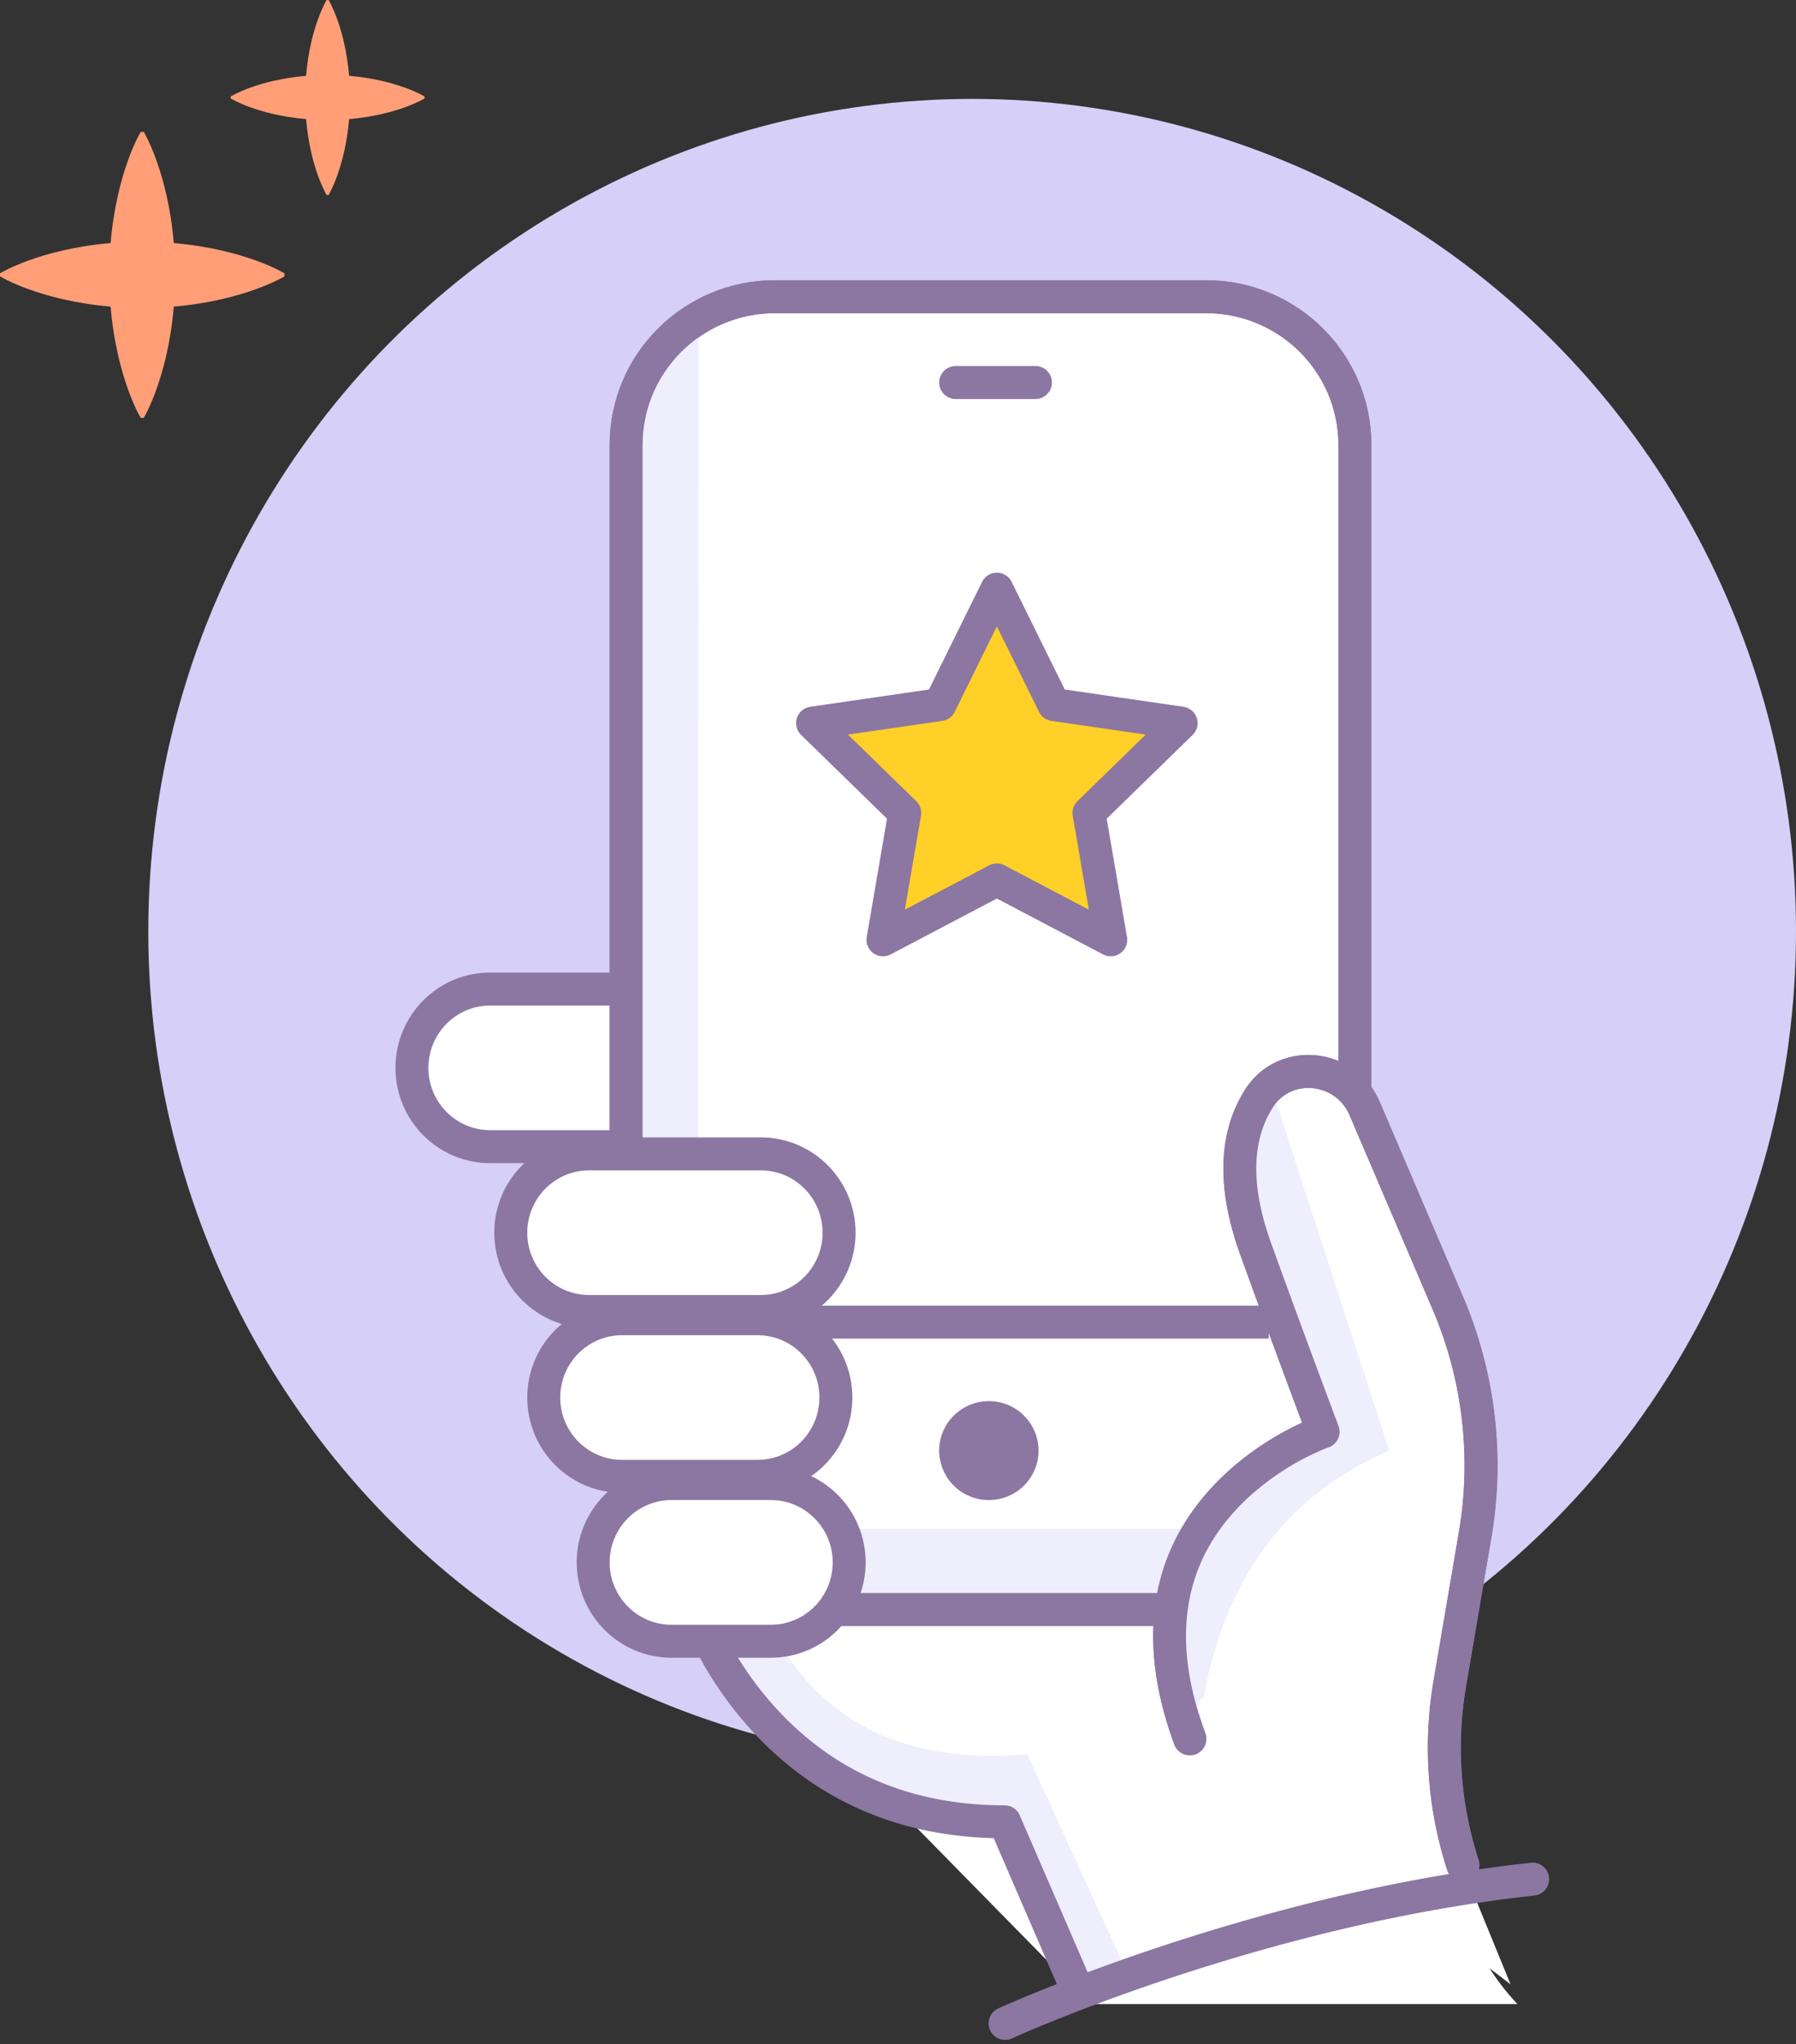
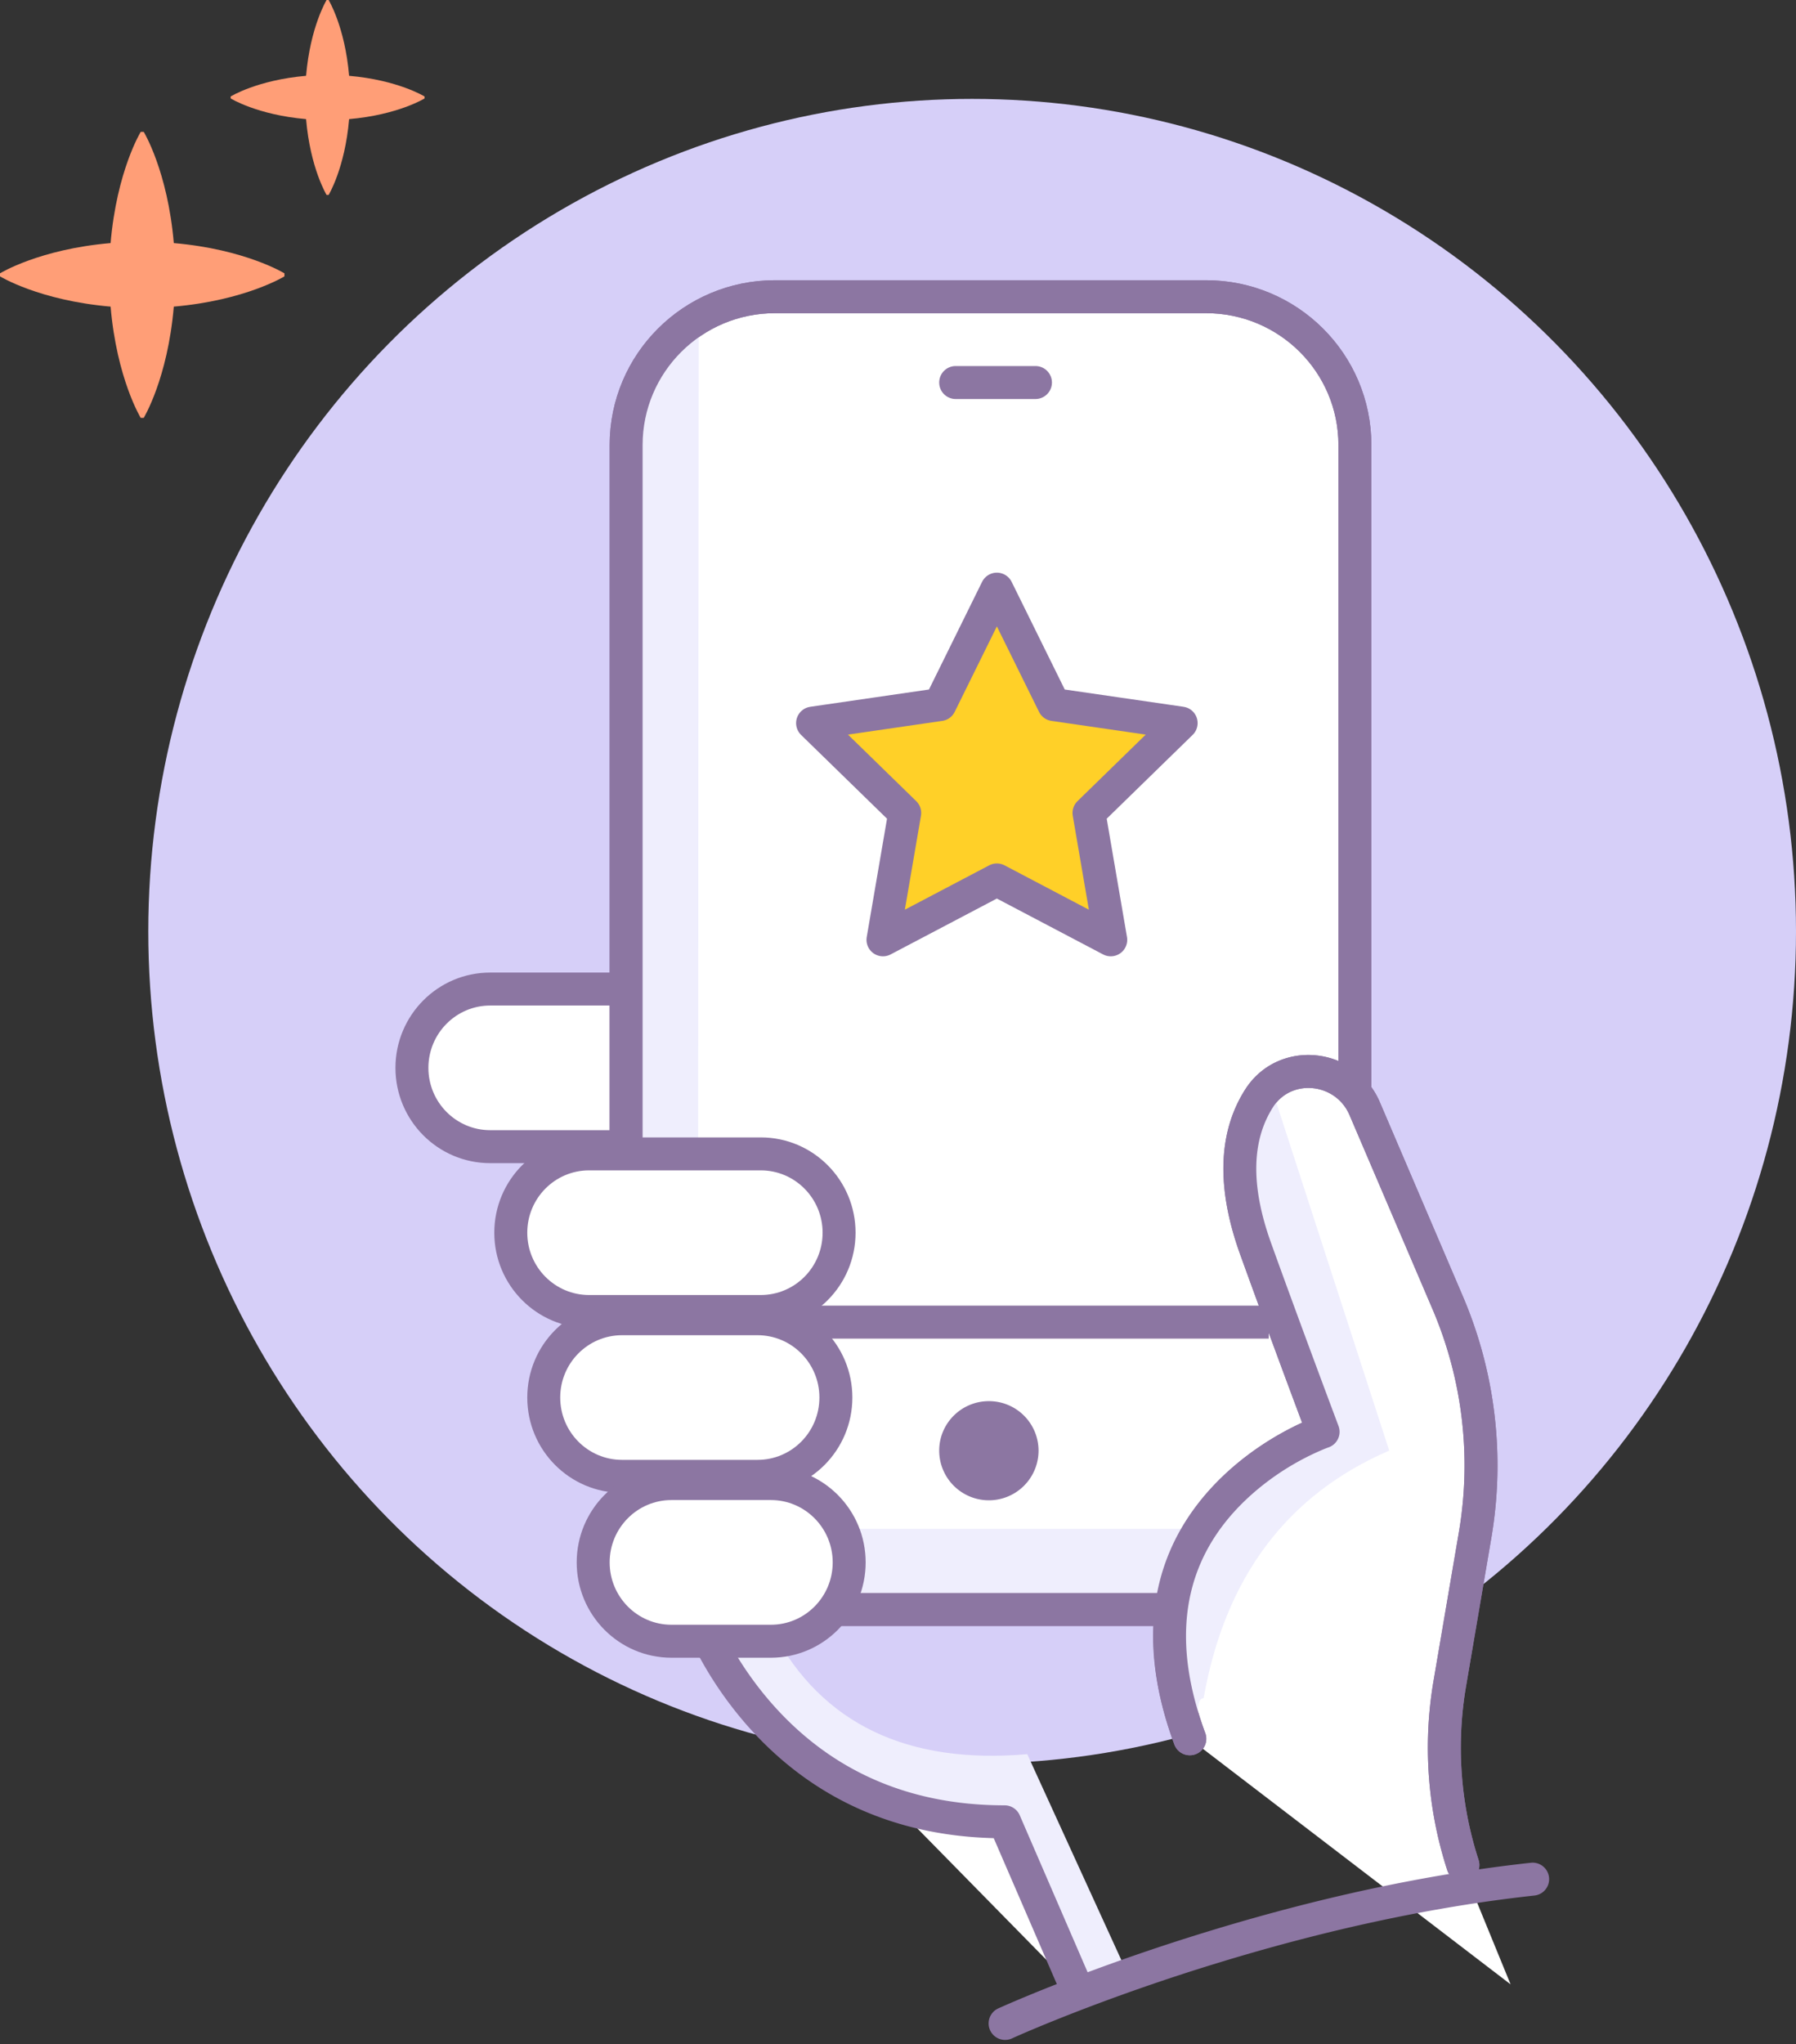
<svg xmlns="http://www.w3.org/2000/svg" width="109" height="124" viewBox="0 0 109 124">
  <rect x="0" y="0" width="109" height="124" fill="#333333" stroke="none" />
  <g fill="none" fill-rule="evenodd">
    <g>
      <path fill="#FF9E77" d="M6.712 18.6c.374 4.37 1.828 6.749 1.828 6.749h.183s1.452-2.378 1.825-6.748c4.346-.376 6.715-1.835 6.715-1.835v-.184s-2.369-1.46-6.715-1.836C10.175 10.378 8.723 8 8.723 8H8.54s-1.454 2.378-1.828 6.746C2.366 15.12 0 16.582 0 16.582v.184s2.366 1.459 6.712 1.835M18.576 7.226c.254 2.978 1.245 4.6 1.245 4.6h.123s.99-1.622 1.244-4.6c2.966-.257 4.579-1.253 4.579-1.253v-.12s-1.613-.997-4.579-1.254C20.935 1.62 19.944 0 19.944 0h-.123s-.991 1.621-1.245 4.599C15.611 4.856 14 5.852 14 5.852v.121s1.61.996 4.576 1.253" />
      <ellipse cx="59" cy="56.5" fill="#D6CFF8" rx="50" ry="50.5" />
      <path fill="#FFF" d="M37.977 69.562h-8.226c-2.623 0-4.751-2.14-4.751-4.78C25 62.141 27.128 60 29.751 60h8.226" />
-       <path fill="#FFF" d="M30 61h52.78v7.71C88 77.562 90.4 84.655 89.983 89.989c-.625 8-2.131 11.876-2.131 19.488 0 5.075 1.413 9.108 4.24 12.098H65.128l-4.083-10.409c-7.734-.118-13.7-3.844-17.898-11.177-4.197-7.334-4.541-7.334-1.03 0" />
      <path stroke="#8C76A2" stroke-linecap="round" stroke-linejoin="round" stroke-width="2" d="M37.977 69.562h-8.226c-2.623 0-4.751-2.14-4.751-4.78C25 62.141 27.128 60 29.751 60h8.226" />
      <path fill="#FFF" stroke="#8C76A2" stroke-width="2" d="M73.197 97.639H47.033c-4.99 0-9.033-4.03-9.033-8.998V27C38 22.028 42.043 18 47.033 18h26.164c4.99 0 9.033 4.028 9.033 9v61.64c0 4.969-4.043 8.999-9.033 8.999z" />
      <path fill="#EFEEFD" d="M38.726 23.37l-.363 2.638L38 28.646v60.267c0 3.425 4.547 8.203 7.845 8.203h27.606c4.83.33 7.591-1.127 8.282-4.371 1.036-4.867-.951 0-5.745 0H45.49c-2.008-.667-3.036-1.904-3.082-3.71-.047-1.806-.047-25.15 0-70.035l-3.681 4.37z" />
      <path fill="#8C76A2" fill-rule="nonzero" d="M73.197 96.639c4.438 0 8.033-3.582 8.033-7.998V27c0-4.42-3.594-8.001-8.033-8.001H47.033C42.594 19 39 22.581 39 27v61.64c0 4.417 3.595 7.999 8.033 7.999h26.164zm0 2H47.033C41.493 98.639 37 94.163 37 88.64V27C37 21.475 41.491 17 47.033 17h26.164c5.542 0 10.033 4.475 10.033 10v61.64c0 5.523-4.492 9.999-10.033 9.999z" />
      <path fill="#8C76A2" fill-rule="nonzero" d="M58 24.206a1 1 0 0 1 0-2h4.842a1 1 0 1 1 0 2H58z" />
      <path fill="#FFF" d="M91.678 120.38l-2.306-5.63a23.067 23.067 0 0 1-1.388-12.59l1.544-9.056c.807-4.753.23-9.637-1.663-14.064l-5.043-11.787c-1.145-2.675-4.84-3.075-6.407-.623-1.206 1.89-1.777 4.778-.208 9.132A1029.952 1029.952 0 0 0 80.3 86.861s-13.3 4.553-8.09 18.622" />
      <path stroke="#8C76A2" stroke-linecap="round" stroke-linejoin="round" stroke-width="2" d="M88.784 113.141a23.068 23.068 0 0 1-.8-10.982l1.544-9.055c.807-4.753.23-9.637-1.663-14.064l-5.043-11.787c-1.145-2.675-4.84-3.075-6.407-.623-1.206 1.89-1.777 4.778-.208 9.132A1029.952 1029.952 0 0 0 80.3 86.861s-13.3 4.553-8.09 18.622" />
      <path fill="#FFF" d="M42 97c.132.53 4.345 13.52 18.97 13.52l4.479 10.352" />
      <path fill="#EFEEFD" d="M43 99.5c3.522 7.102 9.345 10.653 17.468 10.653 0 0 3.45 8.041 4.885 10.774 3.043-1.01 4.057-1.438 3.04-1.28l-6.048-13.23c-7.3.63-12.441-1.842-15.427-7.417-1.613.333-2.919.5-3.918.5z" />
      <path fill="#8C76A2" fill-rule="nonzero" d="M45.297 104.617a22.688 22.688 0 0 1-3.23-4.836c-.532-1.071-.928-2.101-1.037-2.54a1 1 0 1 1 1.94-.482c.072.287.417 1.183.889 2.132a20.702 20.702 0 0 0 2.944 4.409c3.41 3.9 8.052 6.22 14.167 6.22a1 1 0 0 1 .918.602l4.479 10.353a1 1 0 0 1-1.836.794l-4.222-9.758c-6.4-.164-11.362-2.721-15.012-6.894z" />
      <path fill="#FFF" d="M50.924 74.782c0 2.64-2.128 4.78-4.753 4.78H35.75c-2.623 0-4.751-2.14-4.751-4.78C31 72.141 33.128 70 35.751 70h10.42c2.625 0 4.753 2.14 4.753 4.782" />
      <path fill="#8C76A2" fill-rule="nonzero" d="M49.924 74.782c0-2.09-1.681-3.782-3.753-3.782H35.75C33.681 71 32 72.692 32 74.782c0 2.089 1.681 3.78 3.751 3.78h10.42c2.071 0 3.753-1.69 3.753-3.78zm2 0c0 3.191-2.575 5.78-5.753 5.78H35.75c-3.177 0-5.751-2.59-5.751-5.78C30 71.59 32.574 69 35.751 69h10.42c3.179 0 5.753 2.59 5.753 5.782z" />
      <path fill="#FFF" d="M50.73 84.78c0 2.642-2.127 4.782-4.753 4.782h-8.226c-2.623 0-4.751-2.14-4.751-4.782 0-2.64 2.128-4.78 4.751-4.78h8.226c2.626 0 4.753 2.14 4.753 4.78" />
      <path fill="#8C76A2" fill-rule="nonzero" d="M49.73 84.78c0-2.089-1.681-3.78-3.753-3.78h-8.226C35.681 81 34 82.692 34 84.78c0 2.09 1.681 3.782 3.751 3.782h8.226c2.072 0 3.753-1.691 3.753-3.782zm2 0c0 3.193-2.574 5.782-5.753 5.782h-8.226c-3.177 0-5.751-2.59-5.751-5.782 0-3.19 2.574-5.78 5.751-5.78h8.226c3.179 0 5.753 2.59 5.753 5.78z" />
      <path fill="#FFF" d="M51.537 94.782c0 2.64-2.128 4.783-4.754 4.783h-6.032c-2.623 0-4.751-2.143-4.751-4.783C36 92.142 38.128 90 40.751 90h6.032c2.626 0 4.754 2.143 4.754 4.782" />
      <path stroke="#8C76A2" stroke-linecap="round" stroke-linejoin="round" stroke-width="2" d="M51.537 94.782c0 2.64-2.128 4.783-4.754 4.783h-6.032c-2.623 0-4.751-2.143-4.751-4.783C36 92.142 38.128 90 40.751 90h6.032c2.626 0 4.754 2.143 4.754 4.782z" />
      <path fill="#EFEEFD" d="M77.173 66l7.139 22c-6.209 2.683-9.964 7.692-11.266 15.026-.71 0 0 2.333-.59 2.66-1.41-2.821-4.705-12.84 7.95-18.936 0-.552-4.873-11.227-4.873-15.459 0-2.82.547-4.585 1.64-5.291z" />
      <path fill="#8C76A2" fill-rule="nonzero" d="M61.416 123.66a1 1 0 0 1-.832-1.82c.165-.075.477-.213.926-.405a95.526 95.526 0 0 1 2.575-1.052 126.848 126.848 0 0 1 9.142-3.185c6.57-2.016 13.208-3.49 19.665-4.192a1 1 0 1 1 .216 1.988c-6.32.688-12.837 2.135-19.294 4.116a124.859 124.859 0 0 0-8.998 3.134c-.95.374-1.794.72-2.52 1.03-.434.186-.73.317-.88.386z" />
      <path fill="#8C76A2" fill-rule="nonzero" d="M78.422 84.693c-.706-1.896-1.413-3.806-2.072-5.607l-.123-.337c-.345-.943-.666-1.829-.961-2.648-1.506-4.18-1.29-7.509.306-10.009 1.997-3.126 6.707-2.65 8.17.767l5.043 11.788a26.092 26.092 0 0 1 1.729 14.625l-1.544 9.055a22.068 22.068 0 0 0 .765 10.506 1 1 0 1 1-1.903.617 24.069 24.069 0 0 1-.834-11.459l1.544-9.054a24.09 24.09 0 0 0-1.596-13.504l-5.043-11.787c-.839-1.96-3.525-2.231-4.645-.477-1.243 1.945-1.417 4.628-.11 8.255.293.815.614 1.698.957 2.639l.123.335a1071.086 1071.086 0 0 0 3.008 8.111 1 1 0 0 1-.612 1.298c-.054.018-.17.062-.342.133a15.838 15.838 0 0 0-3.989 2.437c-4.052 3.407-5.581 8.18-3.145 14.758a1 1 0 0 1-1.876.695c-2.744-7.412-.936-13.058 3.734-16.984a17.82 17.82 0 0 1 4.018-2.54l-.602-1.613z" />
      <path fill="#8C76A2" fill-rule="nonzero" d="M47.83 81.206v-2H77v2z" />
-       <path fill="#8C76A2" d="M63.03 88c0 1.656-1.35 3-3.014 3A3.009 3.009 0 0 1 57 88c0-1.656 1.35-3 3.016-3a3.008 3.008 0 0 1 3.014 3" />
+       <path fill="#8C76A2" d="M63.03 88A3.009 3.009 0 0 1 57 88c0-1.656 1.35-3 3.016-3a3.008 3.008 0 0 1 3.014 3" />
    </g>
    <path fill="#FFD028" stroke="#8C76A2" stroke-linecap="round" stroke-linejoin="round" stroke-width="2" d="M60.5 53.38l-6.912 3.634 1.32-7.697-5.592-5.45 7.728-1.124L60.5 35.74l3.456 7.003 7.728 1.123-5.592 5.451 1.32 7.697L60.5 53.38z" />
  </g>
</svg>